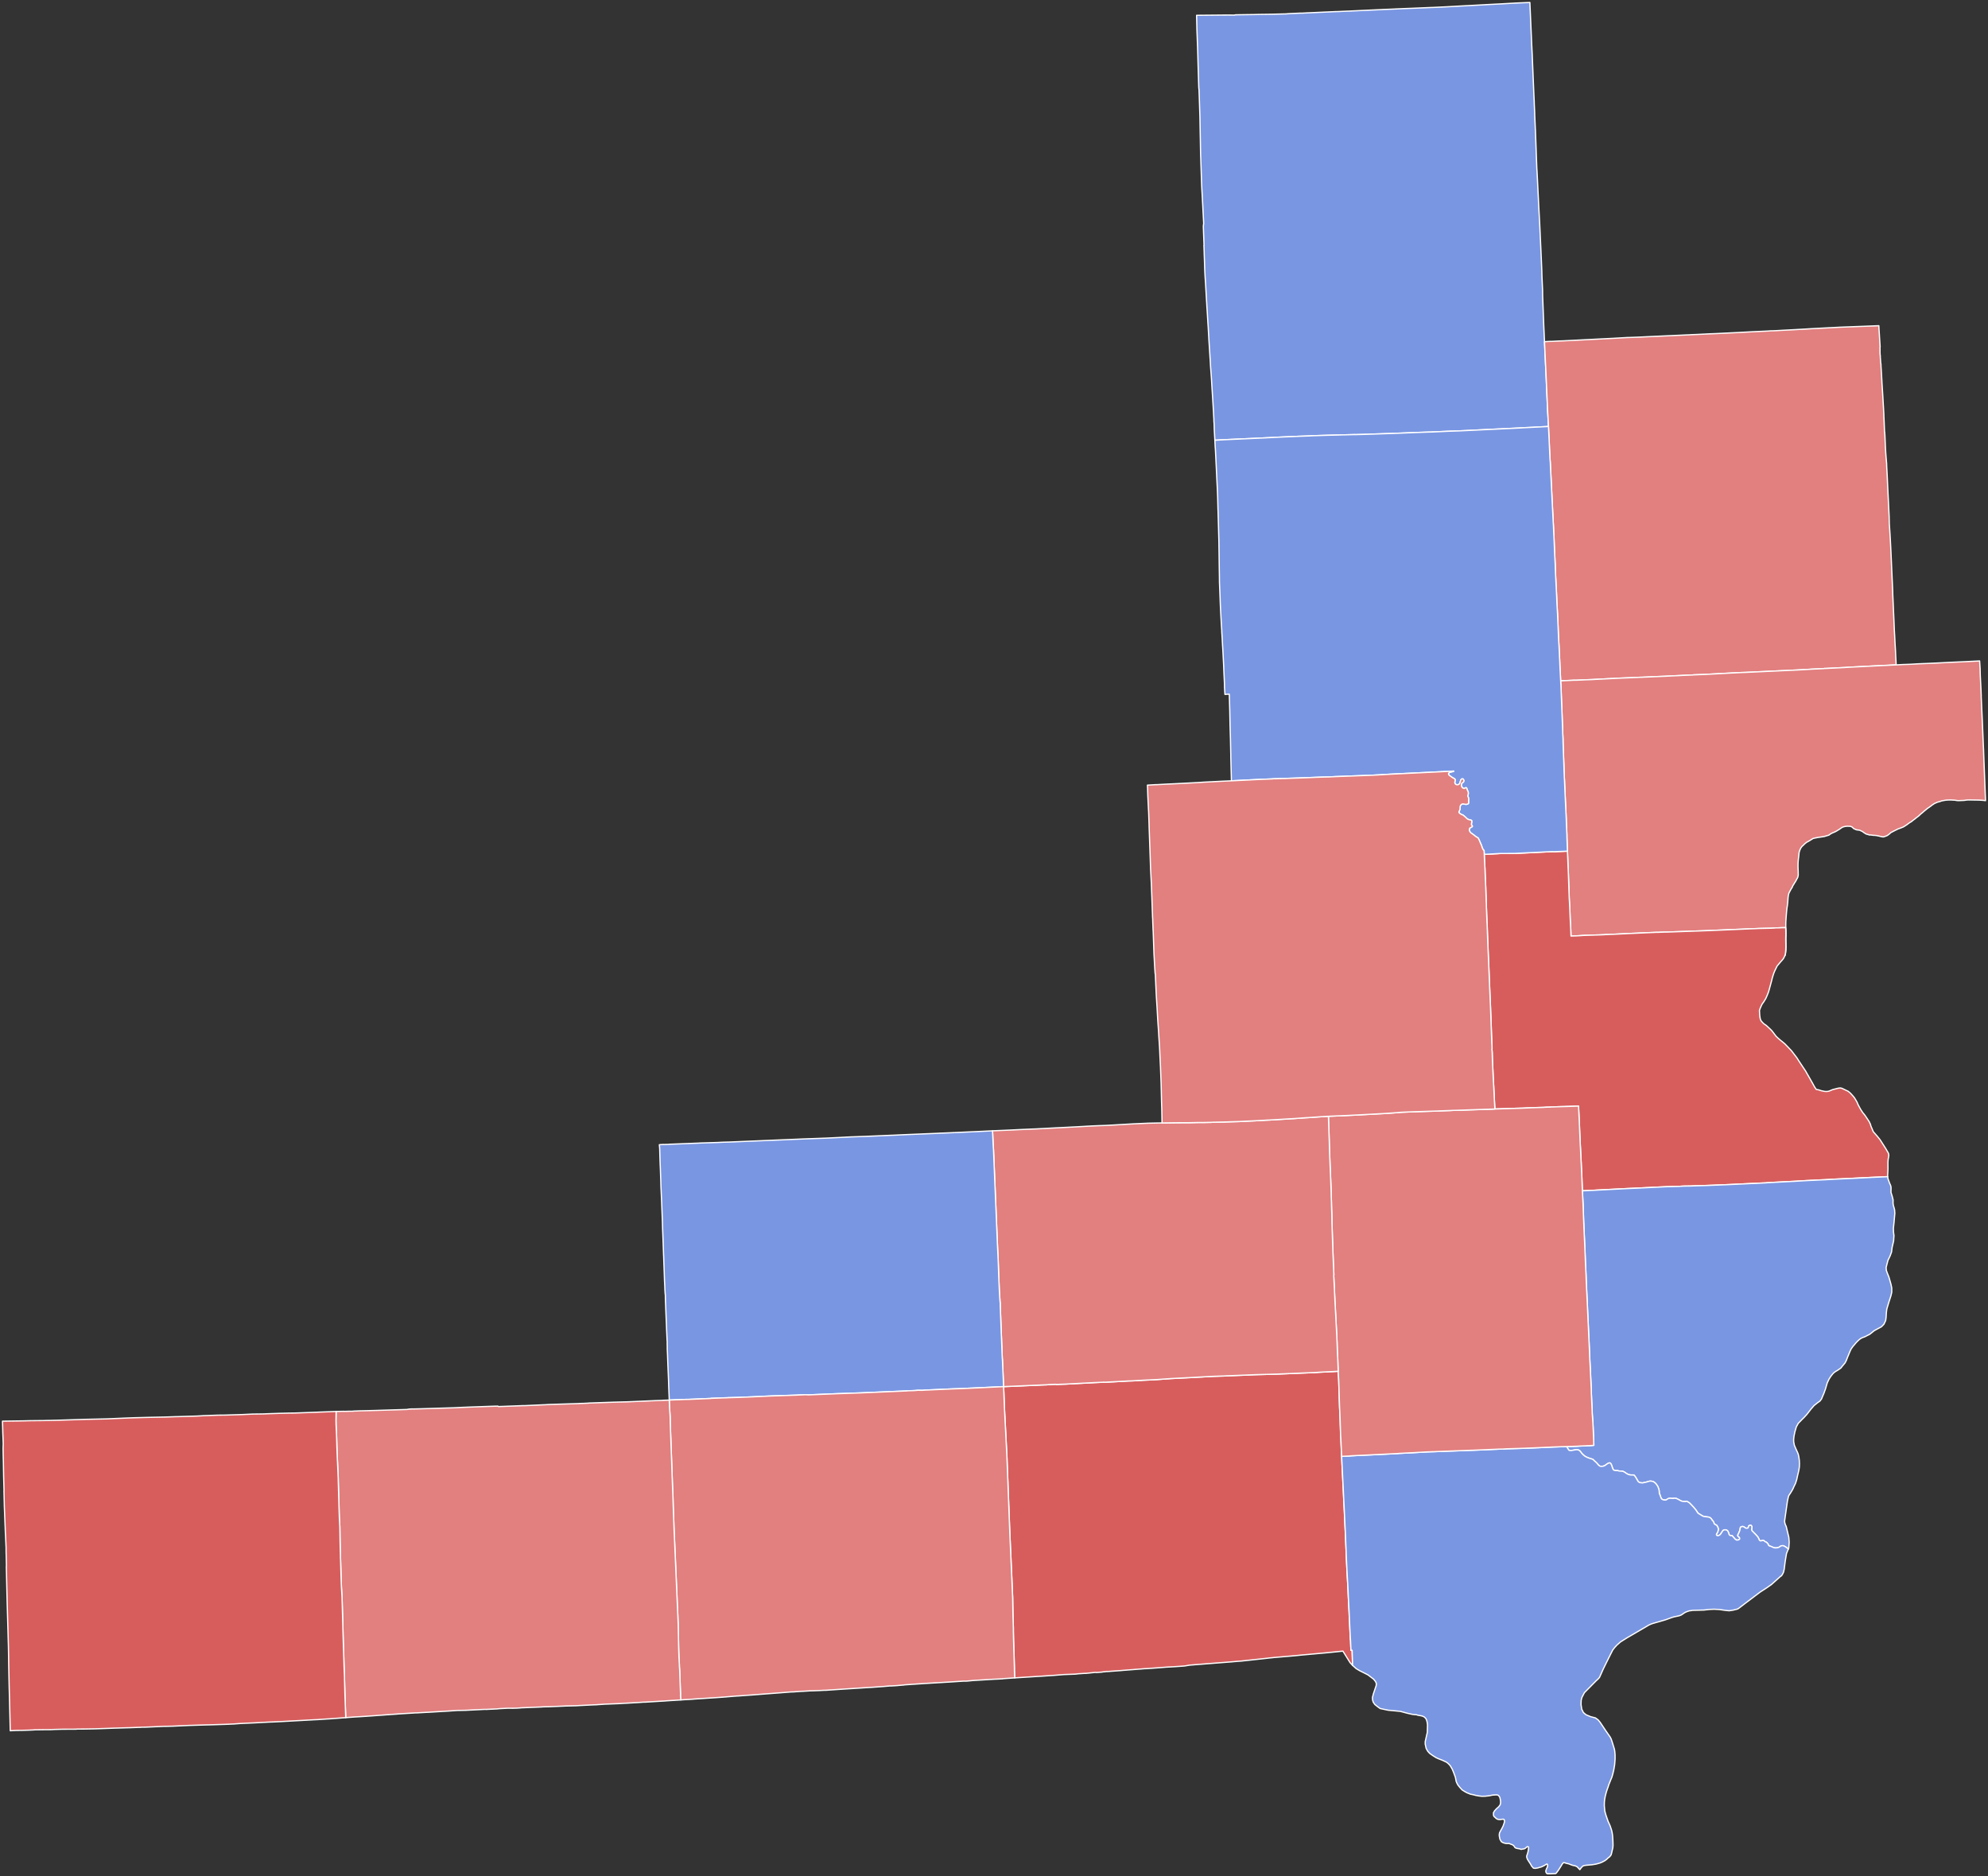
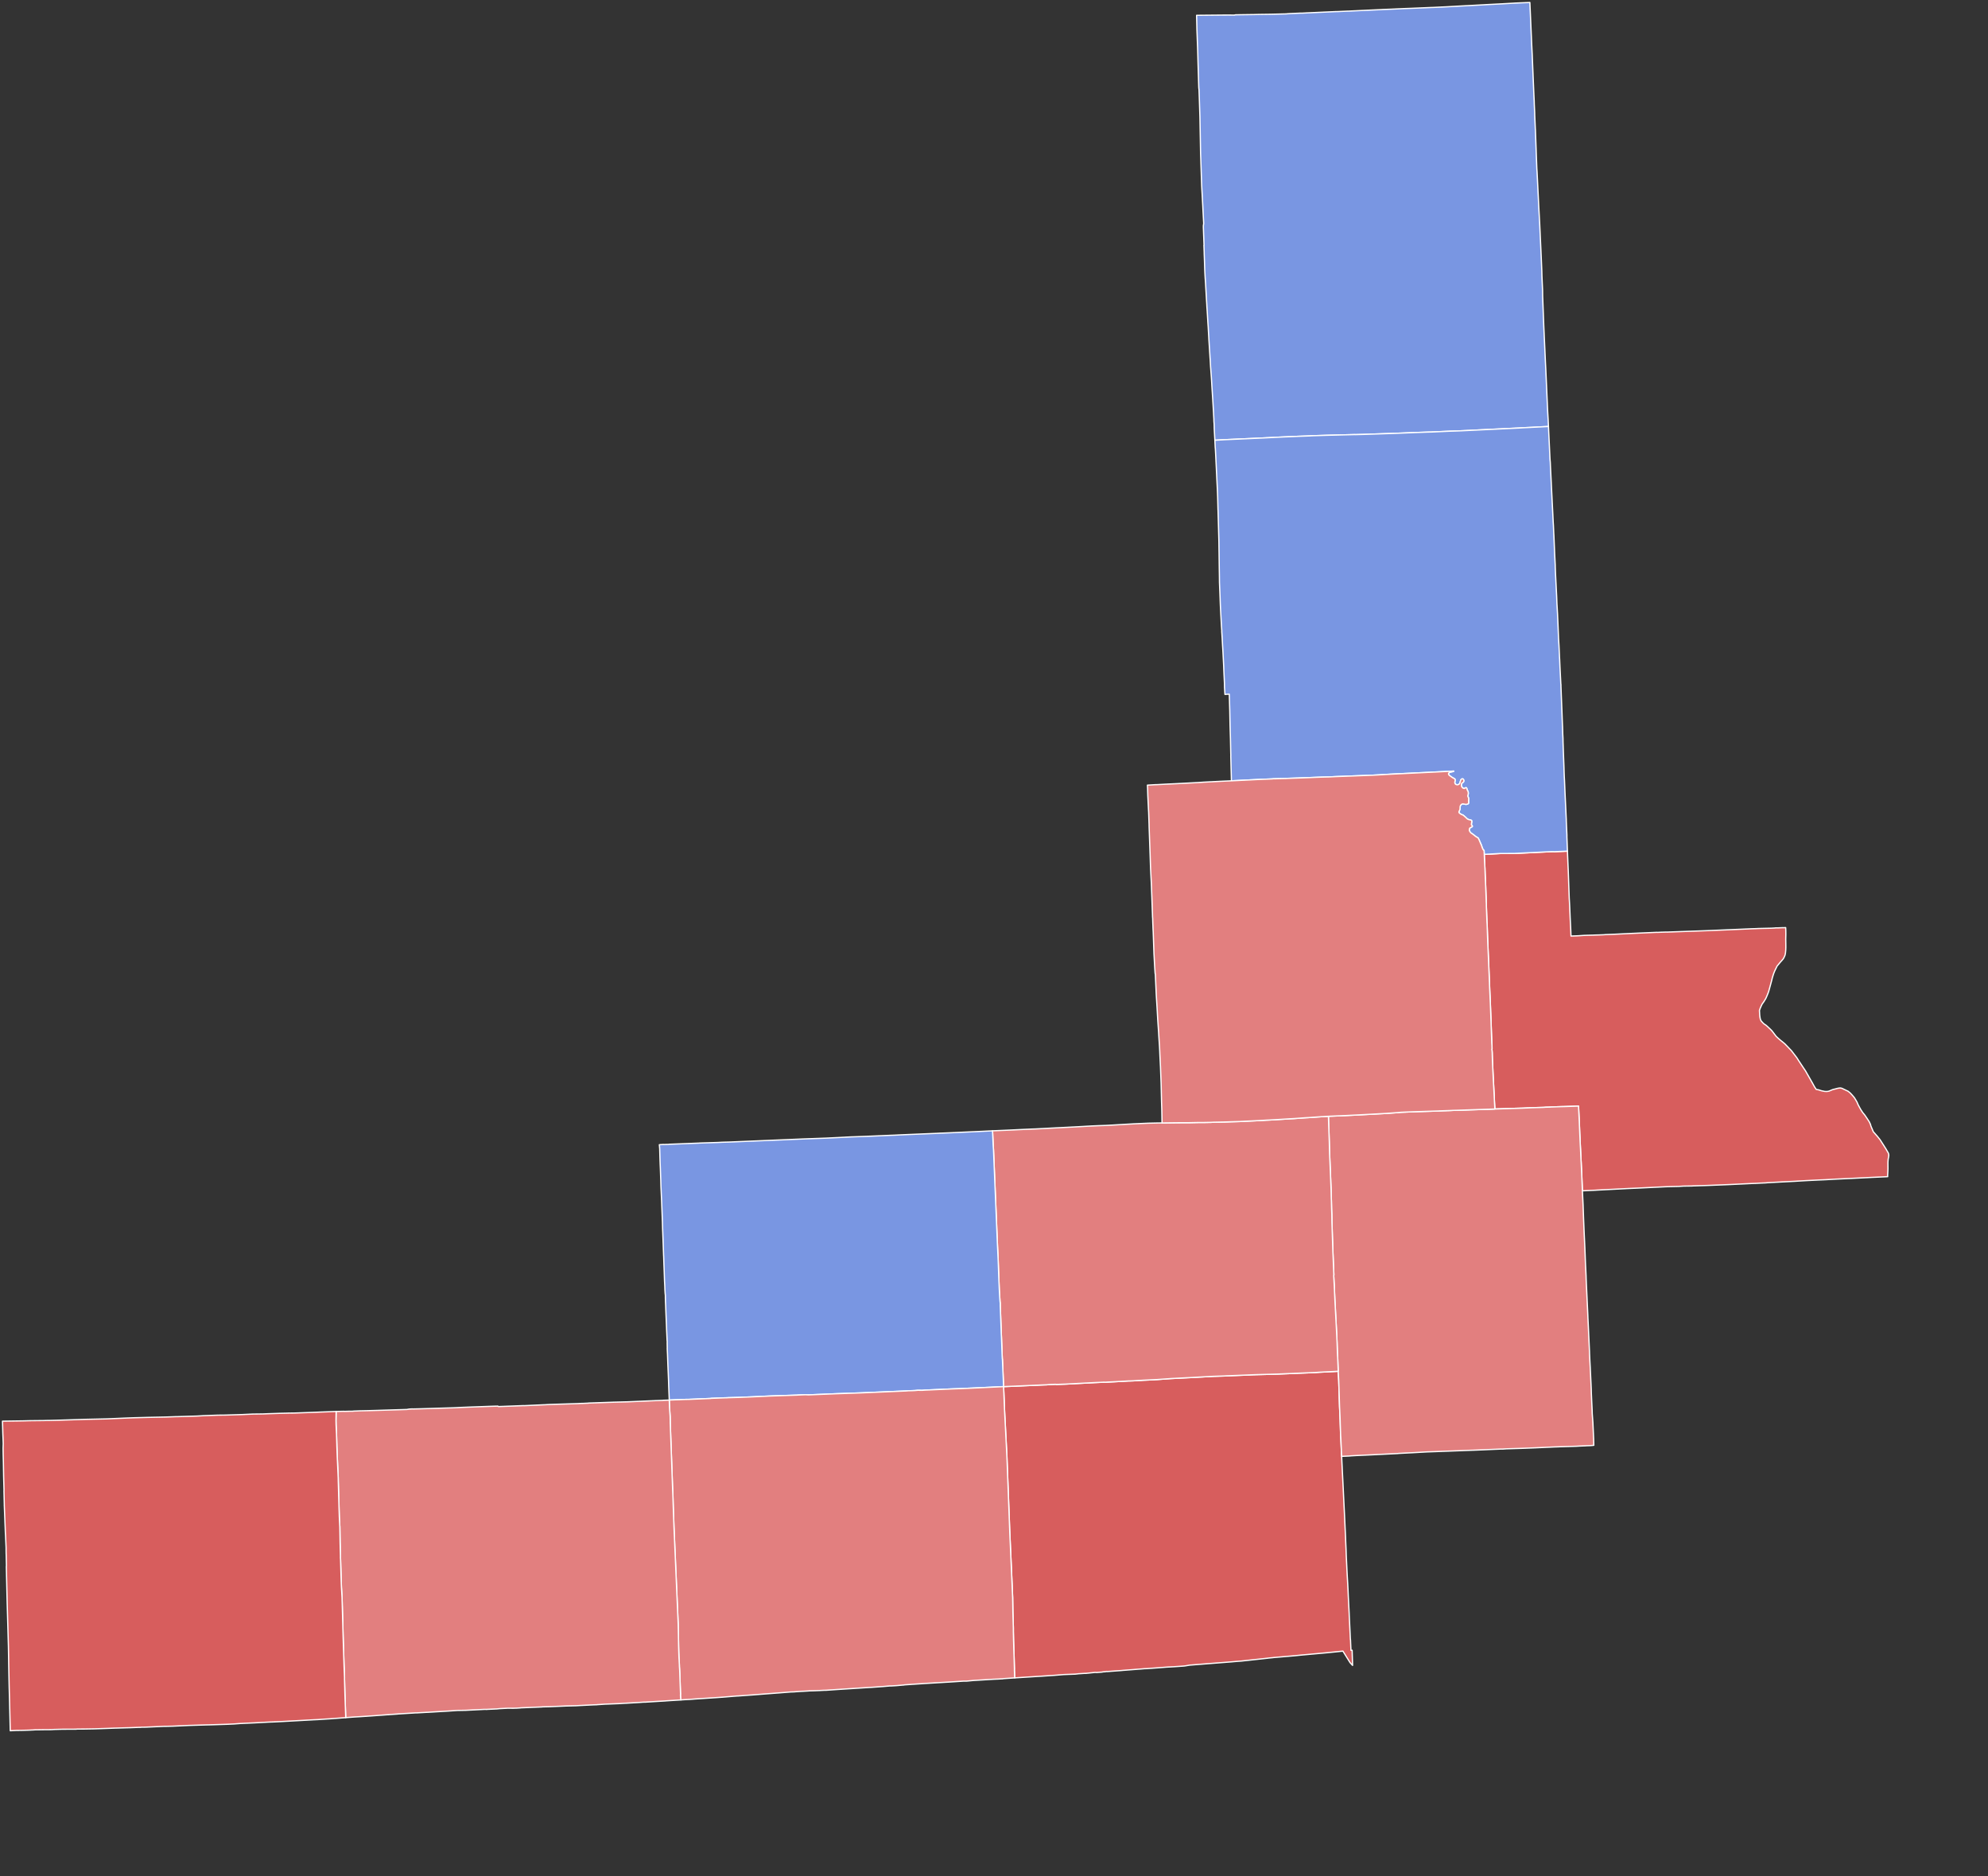
<svg xmlns="http://www.w3.org/2000/svg" xmlns:ns1="http://sodipodi.sourceforge.net/DTD/sodipodi-0.dtd" xmlns:ns2="http://www.inkscape.org/namespaces/inkscape" version="1.2" width="800" height="755" viewBox="0 0 800 755" stroke-linecap="round" stroke-linejoin="round" id="svg33" ns1:docname="2006 Iowa 2nd District.svg" ns2:version="1.2.2 (732a01da63, 2022-12-09)">
  <rect x="0" y="0" width="800" height="755" fill="#333333" stroke="none" />
  <defs id="defs37" />
  <ns1:namedview id="namedview35" pagecolor="#ffffff" bordercolor="#000000" borderopacity="0.25" ns2:showpageshadow="2" ns2:pageopacity="0.0" ns2:pagecheckerboard="0" ns2:deskcolor="#d1d1d1" showgrid="false" ns2:zoom="1.0649007" ns2:cx="562.96331" ns2:cy="228.65983" ns2:window-width="958" ns2:window-height="981" ns2:window-x="-8" ns2:window-y="0" ns2:window-maximized="0" ns2:current-layer="2006 Iowa 2nd District" />
  <g id="2006 Iowa 2nd District" style="stroke:#ffffff;stroke-opacity:1;stroke-width:0.5;stroke-dasharray:none">
    <path d="M 621.53 137.5 621.82 143.83 621.91 145.81 622.07 148.9 622.09 149.44 622.75 164.26 622.82 165.75 623.02 169.32 623.13 171.62 620.51 171.75 615.3 172.02 613.33 172.11 611.64 172.21 611.38 172.23 595.04 173.01 588.48 173.33 586.37 173.42 583.37 173.51 575.68 173.86 575.63 173.85 574.44 173.88 568.85 174.08 561.66 174.37 550.71 174.73 548.41 174.81 545.38 174.89 545.25 174.87 533.87 175.16 528.12 175.34 526.8 175.42 522.57 175.57 521.1 175.64 516.94 175.81 514.13 175.94 508.56 176.22 493.15 176.92 488.88 177.15 488.64 172.83 488.61 171.97 488.62 171.76 488.6 171.45 488.58 170.56 488.55 170.28 488.54 170.16 488.53 169.96 488.5 169.7 488.48 169.14 488.48 168.73 488.32 165.75 488.06 161.32 487.8 157.24 487.69 155.54 487.55 153.08 487.45 151.57 487.15 147.55 486.98 144.45 486.94 144.1 486.87 142.9 486.51 137.22 486.19 131.52 486.08 130.01 485.83 125.81 485.77 124.85 485.65 123.14 485.65 122.92 485.48 120.12 485.15 114.39 484.96 111.57 484.81 108.7 484.71 105.36 484.59 102.2 484.58 101.56 484.47 98.67 484.52 98.67 484.25 91.52 484.25 90.89 484.28 90.57 484.36 90.13 484.37 89.72 484.1 84.69 484 82.6 483.89 80.62 483.74 77.81 483.67 76.67 483.55 74.22 483.14 61.89 482.86 46.94 482.64 40.16 482.49 35.9 482.46 35.86 482.4 35.21 482.1 25.31 481.97 20.37 481.66 11.91 481.53 6.16 492.34 6.06 494.43 6.05 496.74 6.08 496.91 6.02 497.14 5.96 498.05 5.94 504.73 5.85 506.57 5.8 511.55 5.73 517.73 5.58 517.8 5.56 517.88 5.55 519.21 5.46 523.43 5.28 524.11 5.28 526.27 5.17 529.04 5.05 537.43 4.67 538.42 4.65 542.51 4.47 542.75 4.48 543.3 4.44 548.66 4.19 554.09 3.94 555.57 3.88 556.46 3.82 559.74 3.7 565.37 3.44 568.21 3.34 571.02 3.22 576.39 2.99 576.58 3 576.9 2.98 582.22 2.73 587.56 2.43 595.95 1.99 598.75 1.83 604.44 1.54 609.9 1.23 612.2 1.13 615.64 1 615.89 6.62 616.14 12.32 616.39 18.04 616.6 22.24 616.77 26.53 616.89 29.38 617.13 35.08 617.25 37.87 617.39 40.73 617.42 41.93 617.58 45.32 617.6 46.4 617.85 52.09 617.87 52.13 618.3 64.03 618.33 64.82 618.45 67.97 618.54 69.18 619.24 83.46 619.57 89.47 620.21 103.38 620.45 109 620.5 111.07 620.76 116.85 620.78 118.98 621.24 131.07 621.53 137.5 Z" id="path2" style="stroke:#ffffff;stroke-opacity:1;stroke-width:0.5;stroke-dasharray:none;fill:#7996e2;fill-opacity:1" />
-     <path d="M 763.03 267.54 760.25 267.68 758.9 267.75 758.45 267.76 743.58 268.51 742.45 268.6 735.03 268.97 734.02 269 734.03 269.04 728.65 269.29 728.06 269.34 723.33 269.6 718.13 269.84 716.91 269.89 702.64 270.56 700.64 270.63 697.85 270.77 697.11 270.8 686.61 271.36 681.54 271.56 681.11 271.59 681.06 271.63 680.87 271.61 677.34 271.76 675.62 271.85 675.59 271.89 675.55 271.86 673.13 271.96 670.21 272.11 670.14 272.15 670.1 272.12 667.56 272.22 661.68 272.48 660.48 272.54 660.45 272.52 655.61 272.73 651.84 272.88 642.27 273.36 641.32 273.42 639.25 273.51 638.43 273.53 634.28 273.72 633.63 273.71 628.04 273.97 627.75 268.3 627.63 265.43 627.55 264.04 627.54 263.54 627.36 259.77 627.19 256.94 626.96 251.28 626.79 247.44 626.78 247.1 626.69 245.59 626.69 245.52 626.53 242.77 626.42 239.91 625.99 231.38 625.84 227.7 625.86 227.62 625.62 222.82 625.31 215.37 625.3 215.3 625.26 214.64 625.12 211.43 625.03 210.07 624.88 206.91 624.59 201.24 624.09 190.97 623.95 188.2 623.91 187.39 623.86 186.11 623.83 185.69 623.79 185.35 623.73 184.45 623.13 171.62 623.02 169.32 622.82 165.75 622.75 164.26 622.09 149.44 622.07 148.9 621.91 145.81 621.82 143.83 621.53 137.5 622.48 137.43 624.19 137.35 624.22 137.38 627.14 137.22 629.65 137.13 629.84 137.1 630.59 137.08 640.78 136.56 649.52 136.12 654.84 135.81 655.14 135.81 656.66 135.76 659.38 135.66 666.22 135.33 666.34 135.33 680.31 134.7 680.38 134.68 683.16 134.57 688.51 134.3 688.59 134.32 688.82 134.3 690.84 134.22 694.44 134.04 699.95 133.78 700.03 133.77 705.69 133.47 711.23 133.22 712.62 133.12 712.65 133.11 713.39 133.11 714.68 133.06 716.92 132.93 722.56 132.63 726.83 132.39 728.77 132.27 740.51 131.66 756.08 131.06 756.11 131.89 756.6 139.64 756.55 139.7 756.54 140.05 756.57 140.78 756.54 140.94 756.55 141.84 756.6 142.93 756.66 143.04 756.67 143.31 756.64 143.38 756.84 146.21 756.89 146.27 756.93 146.59 756.94 147.25 757.17 151 757.32 153.75 757.31 153.82 757.64 158.84 758.09 166.66 758.12 168 758.14 168.07 758.37 173.77 758.42 173.79 758.52 175.19 758.74 180.36 758.84 181.97 758.83 182.01 758.86 182.28 758.95 183.58 759.21 186.58 759.24 187.77 759.42 190.92 759.64 195.9 759.81 199.36 760.22 207.72 760.29 210.72 760.54 214.56 760.65 216.36 760.79 218.92 760.95 222.11 761.2 227.77 761.46 233.51 761.66 238 761.68 239.12 762.19 250.58 762.31 253.56 762.47 256.25 762.61 259.15 762.78 261.96 762.88 264.4 762.91 264.7 762.91 265.08 762.95 265.57 762.97 265.96 763 266.69 763.01 266.91 763.03 267.54 Z" id="path4" style="stroke:#ffffff;stroke-opacity:1;stroke-width:0.5;stroke-dasharray:none;fill:#e27f7f;fill-opacity:1" />
-     <path d="M 763.03 267.54 765.86 267.39 768.6 267.3 770.2 267.21 771.82 267.11 774.77 266.99 775.42 266.97 780.01 266.76 784.28 266.54 791.05 266.24 791.25 266.22 796.63 265.96 796.76 268.01 796.8 268.73 796.82 268.79 796.89 271.64 797.03 274.52 797.18 277.4 797.28 280.07 797.26 280.19 797.77 291.39 798.13 300.11 798.14 300.32 798.17 300.87 798.21 301.56 798.28 303.72 798.74 315.59 799 322.16 799 322.17 798.44 322.1 797.76 322.03 797 321.99 796.43 321.95 795.31 321.93 793.84 321.91 792.88 321.89 792.88 321.89 792.59 321.9 792.54 321.9 792.11 321.89 792.11 321.89 792.1 321.89 791.76 321.91 791.74 321.91 791.74 321.91 791.71 321.91 791.56 321.91 791.23 321.96 790.6 322.05 790.18 322.09 790.13 322.09 789.05 322.13 788.51 322.16 788.45 322.16 787.87 322.16 787.82 322.16 787.08 322.07 786.71 321.99 786.56 321.97 786.26 321.97 785.92 321.95 785.16 321.9 784.72 321.9 784.17 321.91 783.2 321.96 782.47 322.07 782.05 322.15 781.53 322.24 781.27 322.3 780.71 322.52 780.08 322.68 779.52 322.84 779.14 323.04 778.72 323.19 778.4 323.35 778.14 323.55 777.85 323.72 777.53 323.93 776.95 324.4 776.57 324.65 776.25 324.91 775.89 325.12 775.67 325.28 775.37 325.53 775.13 325.7 774.97 325.89 774.75 326.02 774.54 326.21 774.15 326.52 773.94 326.73 773.77 326.86 773.48 327.12 773.21 327.32 772.98 327.52 772.74 327.74 772.44 328.01 772.2 328.27 771.86 328.52 771.75 328.62 771.34 328.91 770.5 329.59 770.01 329.94 769.45 330.39 769.13 330.65 768.74 330.86 768.23 331.2 767.77 331.53 767.5 331.76 766.66 332.3 766.41 332.47 765.97 332.71 765.79 332.83 765.4 332.96 765.04 333.12 764.61 333.28 764.29 333.4 763.88 333.53 763.64 333.65 763.34 333.79 763.08 333.93 762.79 334.06 762.38 334.27 761.86 334.53 761.48 334.74 761.05 334.94 760.92 335.04 760.78 335.15 760.6 335.32 760.37 335.53 760.13 335.73 759.92 335.86 759.66 336.09 759.25 336.31 758.89 336.44 758.26 336.68 758.04 336.74 757.85 336.77 757.82 336.76 757.8 336.77 757.59 336.75 757.38 336.72 757.17 336.62 756.88 336.62 756.58 336.55 756.21 336.44 755.92 336.39 755.39 336.28 755.16 336.21 754.85 336.19 754.33 336.14 753.96 336.13 753.62 336.1 753.32 336.06 753.07 336.01 752.82 335.98 752.81 335.98 752.47 336 752.47 336 752.42 336 752.2 335.97 752.05 335.9 751.79 335.84 751.5 335.74 751.19 335.67 750.95 335.58 750.73 335.48 750.62 335.38 750.49 335.29 750.27 335.18 750.13 335.07 749.8 334.86 749.64 334.71 749.49 334.6 749.31 334.51 748.95 334.37 748.75 334.25 748.52 334.14 748.39 334.1 748.25 334.08 748.07 334.04 747.67 333.98 747.42 333.96 747.18 333.93 746.98 333.87 746.82 333.81 746.69 333.76 746.52 333.66 746.14 333.52 746.03 333.46 745.86 333.32 745.43 332.9 745.25 332.76 744.93 332.61 744.64 332.52 743.83 332.47 743.32 332.46 742.44 332.56 741.87 332.71 741.59 332.8 741.33 332.92 741.11 333.07 740.87 333.22 740.62 333.4 740.18 333.71 739.61 334.05 739.31 334.25 738.68 334.6 738.41 334.73 738.1 334.88 737.56 335.08 736.65 335.55 735.95 336.06 735.03 336.32 734.2 336.58 733.44 336.71 732.05 336.91 730.69 337.15 729.64 337.38 728.84 337.87 728.14 338.31 727.61 338.61 727.01 338.93 726.24 339.55 725.62 340.17 725.1 340.64 724.59 341.38 724.29 342.08 724.13 342.49 723.96 343.2 723.92 343.81 723.82 344.71 723.69 345.71 723.63 346.37 723.58 346.94 723.55 348.01 723.55 348.54 723.56 349.27 723.59 350.04 723.62 350.64 723.62 351.2 723.64 351.84 723.63 352.19 723.52 352.73 723.44 353.05 723.28 353.35 723.01 353.82 722.72 354.39 722.46 354.85 722.13 355.3 721.91 355.73 721.68 356.07 721.39 356.54 721.3 356.87 720.68 357.88 720.29 358.61 719.94 359.27 719.79 359.71 719.66 360.36 719.59 360.8 719.52 361.52 719.49 362.02 719.41 363.13 719.25 364.5 719.12 365.28 718.96 366.69 718.83 368.28 718.72 369.89 718.65 370.89 718.64 371.31 718.63 372.72 718.64 373.06 718.63 373.26 718.63 373.36 718.68 374.07 718.69 374.84 718.7 376.06 718.67 377.42 718.67 378.04 718.69 379.74 718.7 381.17 718.67 382.33 718.55 383.47 718.39 384.27 718.28 384.55 718.23 384.55 718.34 384.27 718.5 383.47 718.61 382.33 718.65 381.17 718.64 379.74 718.61 378.04 718.62 377.42 718.65 376.06 718.64 374.84 718.62 374.07 718.58 373.36 718.58 373.26 717.57 373.3 717.26 373.29 715.67 373.36 714.54 373.37 714.04 373.43 712.7 373.5 707.82 373.61 706.27 373.68 704.89 373.72 703.15 373.8 699.27 373.97 688.09 374.44 684.62 374.57 675.18 374.9 671.31 375.04 671.02 375.06 670.44 375.05 668.42 375.11 666.96 375.18 666.82 375.15 660.11 375.44 652.7 375.78 650.08 375.91 646.09 376.07 645.17 376.14 643.48 376.2 641.7 376.25 641.01 376.29 640.65 376.29 638.85 376.34 637.39 376.39 635.17 376.54 634.23 376.58 632.19 376.65 632.09 373.94 631.87 369.62 631.69 365.24 631.6 363.4 631.48 361.4 631.11 350.85 630.99 348.15 630.76 342.49 630.55 336.81 630.55 335.99 630.33 331.14 630.29 330.09 630.3 329.87 630.07 324.97 629.82 319.75 629.58 314.06 629.49 312.47 629.41 310.42 629.36 308.61 629.35 308.47 629.35 308.35 629.14 302.84 628.99 298.51 628.97 297.07 628.88 295.38 628.8 292.51 628.74 291.41 628.53 285.74 628.3 280.05 628.14 275.74 628.17 275.71 628.09 275.05 628.04 273.97 633.63 273.71 634.28 273.72 638.43 273.53 639.25 273.51 641.32 273.42 642.27 273.36 651.84 272.88 655.61 272.73 660.45 272.52 660.48 272.54 661.68 272.48 667.56 272.22 670.1 272.12 670.14 272.15 670.21 272.11 673.13 271.96 675.55 271.86 675.59 271.89 675.62 271.85 677.34 271.76 680.87 271.61 681.06 271.63 681.11 271.59 681.54 271.56 686.61 271.36 697.11 270.8 697.85 270.77 700.64 270.63 702.64 270.56 716.91 269.89 718.13 269.84 723.33 269.6 728.06 269.34 728.65 269.29 734.03 269.04 734.02 269 735.03 268.97 742.45 268.6 743.58 268.51 758.45 267.76 758.9 267.75 760.25 267.68 763.03 267.54 Z" id="path6" style="stroke:#ffffff;stroke-opacity:1;stroke-width:0.5;stroke-dasharray:none;fill:#e27f7f;fill-opacity:1" />
    <path d="M 538.52 551.79 538.72 555.57 538.92 561.7 539.05 565.96 539.25 570.21 539.49 577.44 539.58 578.88 539.9 586.02 540.03 588.87 540.16 591.51 540.53 598.89 540.73 603.16 541.02 608.89 541.11 610.83 541.28 614.57 541.46 618.2 541.53 620.24 541.66 623.12 541.76 626.01 542.03 631.69 542.18 634.55 542.35 637.43 542.49 640.28 542.58 642.39 542.93 649.23 542.95 649.92 543.42 659.78 543.46 659.78 543.57 662.39 543.65 664.08 544.12 664.05 544.3 670.14 543.28 669.01 541.51 666.16 540.41 664.39 537.81 664.66 537.04 664.74 536.4 664.8 534.25 665.02 523.78 665.97 521.01 666.25 512.38 666.99 512.33 667.01 510.45 667.19 510.14 667.24 506.93 667.59 499.62 668.38 497.64 668.53 495.81 668.69 495.23 668.74 491.23 669.05 478.74 670.03 478.08 670.14 477.73 670.2 477 670.32 476.39 670.4 475.25 670.48 472.29 670.68 469.41 670.84 466.25 671.09 462.49 671.36 461.44 671.44 461.4 671.43 461.01 671.46 460.81 671.46 460.68 671.45 459.16 671.58 458.59 671.62 452.28 672.11 452 672.13 451.17 672.21 446.99 672.51 445.58 672.62 445.43 672.61 445.4 672.57 444.87 672.66 444.78 672.68 444.68 672.69 443.83 672.75 443.49 672.83 441.83 672.96 441.38 673 441.16 672.99 440.68 672.96 436.92 673.35 436.75 673.34 436.68 673.34 436.67 673.33 433.83 673.51 433.75 673.54 432.88 673.63 432.8 673.65 429.83 673.76 428.03 673.83 424.36 674.13 419.1 674.48 417.11 674.6 412.55 674.89 408.34 675.16 408.21 671.99 408.22 671.48 408.06 665.78 408.04 665.56 407.87 660.04 407.79 656.58 407.79 655.11 407.6 648.59 407.51 642.9 407.38 640.03 407.27 637.36 407.27 637.32 407.11 633.67 406.35 616.58 405.19 585.88 404.25 567.63 404.22 566.92 403.97 560.56 403.96 560.36 403.86 557.96 407.49 557.81 419.59 557.28 421.29 557.22 422.1 557.12 424.77 557.02 425.12 557.08 429 556.94 440.28 556.35 444.42 556.16 444.61 556.2 445.95 556.12 447.17 556.06 448.78 555.98 454.36 555.67 454.47 555.68 456.13 555.62 458.12 555.48 459.29 555.44 460 555.39 462.85 555.26 465.59 555.12 471.21 554.72 475.45 554.5 478.46 554.35 488.24 553.82 492.65 553.68 493.73 553.61 494.77 553.58 501.02 553.33 504.57 553.18 505.69 553.14 513.93 552.92 520.37 552.65 520.68 552.64 520.75 552.63 522 552.58 529.2 552.29 531.09 552.16 538.52 551.79 Z" id="path8" style="stroke:#ffffff;stroke-opacity:1;stroke-width:0.5;stroke-dasharray:none;fill:#d75d5d;fill-opacity:1" />
    <path d="M 630.76 342.49 630.99 348.15 631.11 350.85 631.48 361.4 631.6 363.4 631.69 365.24 631.87 369.62 632.09 373.94 632.19 376.65 634.23 376.58 635.17 376.54 637.39 376.39 638.85 376.34 640.65 376.29 641.01 376.29 641.7 376.25 643.48 376.2 645.17 376.14 646.09 376.07 650.08 375.91 652.7 375.78 660.11 375.44 666.82 375.15 666.96 375.18 668.42 375.11 670.44 375.05 671.02 375.06 671.31 375.04 675.18 374.9 684.62 374.57 688.09 374.44 699.27 373.97 703.15 373.8 704.89 373.72 706.27 373.68 707.82 373.61 712.7 373.5 714.04 373.43 714.54 373.37 715.67 373.36 717.26 373.29 717.57 373.3 718.58 373.26 718.58 373.36 718.62 374.07 718.64 374.84 718.65 376.06 718.62 377.42 718.61 378.04 718.64 379.74 718.65 381.17 718.61 382.33 718.5 383.47 718.34 384.27 718.23 384.55 718.04 385.02 717.64 385.78 717.04 386.5 716.53 387.06 715.2 388.64 715.07 388.84 714.84 389.34 714.45 390.11 714.06 390.96 713.72 391.83 713.35 393 713.19 393.55 712.9 394.72 712.02 397.96 711.74 398.95 711.47 399.7 710.95 400.96 710.61 401.73 709.84 403.01 709.29 403.78 709.03 404.17 708.38 405.6 708.03 406.6 708.12 408.28 708.14 408.55 708.24 409.31 708.36 409.97 708.56 410.52 708.79 410.89 709.28 411.43 709.64 411.8 709.89 412.02 710.66 412.53 710.78 412.64 711.06 412.88 711.21 413.01 711.65 413.43 712.3 414.03 712.89 414.61 713.34 415.16 713.91 415.91 714.43 416.59 714.74 417 715.61 417.82 716.56 418.64 717.64 419.51 718.27 420.04 720.88 422.76 723.09 425.64 723.78 426.74 725.6 429.49 726.53 430.86 728.21 433.8 729.32 435.75 730.12 437.21 730.77 438.21 730.86 438.33 730.97 438.37 731.74 438.52 732.23 438.66 732.98 438.9 733.63 439.03 734.27 439.17 735.09 439.2 735.61 439.14 736 439.05 736.49 438.86 737.11 438.59 737.44 438.47 737.79 438.35 738.16 438.27 738.58 438.17 739.3 437.97 740.16 437.81 740.75 437.8 741.07 437.89 741.36 437.98 741.98 438.3 742.5 438.53 742.97 438.77 743.64 439.06 744.54 439.78 745.4 440.71 746.18 441.62 746.76 442.55 747.34 443.57 747.7 444.45 748.26 445.51 748.88 446.6 749.6 447.7 750.42 448.69 751.4 450.14 752.19 451.35 752.34 451.65 752.68 452.39 752.8 452.78 752.86 453.06 753.85 455.4 755.43 457.19 756.55 458.58 758.11 461.01 758.93 462.31 759.94 464.07 760.09 464.81 759.99 465.59 759.91 466.03 759.82 466.48 759.73 467.71 759.73 468.43 759.75 470.19 759.71 471.26 759.62 472.78 759.62 473.12 759.63 473.45 759.63 473.48 753.06 473.78 752.69 473.8 744.84 474.19 743 474.27 738.56 474.48 734.45 474.71 731.86 474.82 728.85 474.97 726.87 475.07 723.53 475.26 722.31 475.34 716.67 475.62 711.59 475.89 710.88 475.94 710.76 475.97 708.4 476.07 706.74 476.17 704.86 476.23 702.4 476.35 701.3 476.4 695.67 476.67 693.19 476.77 686.96 477.02 681.43 477.19 680.78 477.23 677.46 477.28 675.97 477.37 675.55 477.4 671.94 477.48 670.41 477.53 664.77 477.8 659.08 478.08 654.97 478.26 642.44 478.9 642.1 478.93 636.78 479.17 636.55 473.48 636.29 467.78 636.24 466.95 636.01 462.11 635.86 459.26 635.81 457.88 635.74 456.47 635.5 450.75 635.22 445.07 629.55 445.27 628.21 445.3 623.99 445.45 623.88 445.47 622 445.53 621.12 445.6 616.72 445.73 615.7 445.77 612.67 445.91 608.58 446.03 607.18 446.08 601.57 446.25 601.39 443.23 601.27 440.56 600.96 434.84 600.75 430.52 600.56 426.29 600.48 423.48 600.41 422.56 600.35 422.39 600.34 422.24 600.41 422.04 600.41 421.93 600.39 420.64 600.33 419.94 600.05 412.11 600.05 411.94 599.73 403.55 599.47 397.8 599.25 392.17 599.16 390.12 599.13 389.34 598.65 377.94 598.45 372.07 598.37 370.86 598.13 364.4 598.13 363.72 598.1 363.2 598.08 363.01 598.07 362.27 597.86 356.59 597.67 352.38 597.57 349.57 597.37 345.72 597.32 344.49 597.29 343.78 597.44 343.77 598.32 343.74 603.67 343.44 609.33 343.42 624.07 342.7 625.15 342.69 625.35 342.72 628.84 342.57 630.76 342.49 Z" id="path10" style="stroke:#ffffff;stroke-opacity:1;stroke-width:0.5;stroke-dasharray:none;fill:#d75d5d;fill-opacity:1" />
-     <path d="M 759.63 473.48 759.75 474.3 759.8 474.44 760.43 476.18 760.8 476.97 760.98 477.72 760.99 478.26 760.96 479.34 760.96 479.83 761.46 481.41 761.81 482.81 761.79 484.18 761.9 484.98 762.17 485.89 762.41 486.77 762.51 488.24 762.2 491.74 761.93 494.33 761.98 495.79 762.16 497.2 762.02 499.34 761.56 501.32 761.42 501.91 761.18 503.8 760.62 505.33 759.73 507.19 759.01 509.99 759.1 511.21 759.53 512.4 760.1 513.81 760.11 513.82 760.97 516.82 761.27 518.32 761.27 519.96 760.95 521.37 760.04 524.19 759.36 526.47 759.24 527.01 759.11 528.13 758.99 530.12 758.85 531.17 758.76 531.51 758.12 532.85 757.11 533.89 755.68 534.65 754.2 535.46 752.44 536.88 750.31 537.96 749.55 538.21 748.71 538.65 748.25 538.99 747.82 539.38 747.3 539.89 746.89 540.32 746.2 541.15 745.92 541.47 745.65 541.78 744.94 542.78 744.64 543.38 744.41 543.92 744.18 544.46 743.89 545.17 743.51 546.06 743.01 547.37 742.88 547.65 742.63 548.11 742.47 548.44 742.36 548.55 742.26 548.67 741.16 549.99 741.01 550.24 740.84 550.43 740.65 550.58 740.39 550.77 740.02 551.02 739.83 551.15 739.43 551.43 738.84 551.76 738.2 552.19 737.56 552.8 736.76 553.81 736.04 554.92 735.33 556.41 734.61 558.86 734.25 559.85 733.96 560.66 733.57 561.57 733.01 562.92 732.37 563.77 731.39 564.47 730 565.58 728.81 566.95 727.14 569.1 726.09 570.26 725.06 571.28 723.65 572.73 722.87 574.16 722.29 576.14 721.93 577.93 721.79 579.18 721.82 580.3 721.95 580.86 722.06 581.51 722.57 582.71 722.96 583.58 723.36 584.44 723.65 585.18 723.88 586.21 724.07 587.59 724.14 589.02 724.08 590.34 723.91 591.47 723.66 592.59 723.36 593.82 723.04 595.33 722.54 596.88 721.91 598.18 721.38 599.36 720.4 600.97 720.07 601.43 719.83 601.85 719.74 602.08 719.69 602.21 719.49 603.11 719.29 604 718.15 612.05 718.19 612.53 718.38 613.32 718.8 614.23 719.85 618.59 720 620.56 719.83 623.02 719.69 623.3 719.36 623.06 719.16 622.9 718.94 622.72 718.82 622.65 718.35 622.32 717.57 621.96 717.23 621.96 716.91 622 716.59 622.13 716.19 622.39 715.92 622.57 715.7 622.66 715.39 622.77 715 622.83 714.35 622.85 714.02 622.81 713.56 622.66 712.76 622.3 712.47 622.18 712.19 622.13 711.88 621.98 711.71 621.84 711.65 621.62 711.64 621.61 711.51 621.3 711.32 621.11 711.06 620.78 710.86 620.62 710.65 620.47 710.4 620.4 710.04 620.15 709.76 619.9 709.57 619.86 709.51 619.83 709.13 619.9 708.62 620.03 708.3 620 707.99 619.71 707.69 618.99 707.37 618.43 707.02 618.02 706.51 617.46 706.09 617.03 705.22 616.15 705.01 615.91 704.89 615.61 704.87 615.45 704.88 615.33 704.94 614.96 704.99 614.52 704.93 614.15 704.73 613.85 704.59 613.79 704.48 613.71 704.21 613.72 703.9 613.89 703.67 614.09 703.65 614.14 703.62 614.2 703.59 614.49 703.47 614.72 703.33 614.87 703.02 614.95 702.84 614.95 702.59 614.91 702.39 614.83 702.06 614.6 701.85 614.42 701.46 614.27 701.16 614.25 700.8 614.31 700.54 614.44 700.42 614.56 700.29 614.85 700.29 614.95 700.25 615.21 700.15 615.71 700.06 616 699.51 617.32 699.38 617.53 699.27 617.75 699.31 617.92 699.43 618.2 699.93 618.6 700.1 618.96 700.04 619.32 699.73 619.55 699.65 619.62 698.91 619.73 698.32 619.41 698.22 619.29 697.26 618.2 697.01 617.91 696.89 617.89 696.64 617.93 696.3 617.89 696.01 617.7 695.81 617.48 695.72 617.13 695.65 616.82 695.51 616.57 695.4 616.3 695.24 616.01 694.94 615.76 694.51 615.59 693.98 615.58 693.61 615.71 693.34 615.86 692.3 617.43 691.79 617.8 691.29 617.97 690.89 617.83 690.7 617.62 690.78 617.19 691.16 616.62 691.39 615.97 691.51 615.22 691.46 615 691.33 614.65 691.09 614.18 690.84 613.77 690.57 613.62 690.24 613.46 689.98 613.27 689.82 613.1 689.55 612.35 689.26 611.94 689.01 611.73 688.73 611.22 688.31 610.78 688.01 610.63 687.57 610.46 685.93 610.25 685.35 610.12 684.3 609.5 683.42 608.96 683.17 608.71 682.81 608.14 682.65 607.86 682.29 607.42 681.82 606.81 680.98 605.91 679.99 604.87 679.48 604.49 679.07 604.27 678.99 604.2 678.83 604.14 678.55 604.09 678.28 604.21 677.18 604.14 676.58 603.99 675.24 603.28 674.66 602.99 674.17 602.89 673.83 602.86 673.29 602.95 672.86 602.93 672.34 602.89 671.94 602.88 671.55 602.95 671.22 603.07 670.87 603.27 670.58 603.5 670.32 603.6 669.67 603.57 669.31 603.49 668.94 603.35 668.57 603.05 668.37 602.59 668.16 602.03 668.05 601.61 667.91 601.35 667.78 601.1 667.72 600.77 667.68 599.89 667.52 599.2 667.24 598.37 666.92 597.8 666.52 597.21 665.97 596.63 665.53 596.31 665.18 596.12 664.58 596.01 663.95 595.98 663.37 596.11 662.42 596.4 661.39 596.61 661.01 596.71 660.54 596.66 660.22 596.63 659.84 596.55 659.45 596.35 659.23 596.14 658.97 595.73 658.63 595.11 658.22 594.41 657.83 593.88 657.59 593.61 657.35 593.52 657.12 593.51 656.74 593.52 656.08 593.49 655.51 593.38 655.04 593.19 654.45 592.88 654.03 592.54 653.56 592.27 653.15 592.07 652.84 591.99 652.56 591.98 651.98 591.94 651.43 591.89 651.01 591.76 650.4 591.75 649.88 591.69 649.52 591.59 649.27 591.45 648.94 590.83 648.73 590.14 648.46 589.4 648.15 588.86 647.99 588.7 647.73 588.65 647.42 588.69 647.11 588.84 646.6 589.15 645.82 589.73 645.18 589.96 644.66 590.05 644.2 590.05 643.83 589.96 643.47 589.71 643.06 589.31 642.49 588.61 641.74 587.94 641.53 587.75 641.1 587.33 640.75 587.13 639.39 586.71 638.77 586.46 638.1 586.14 637.58 585.8 636.99 585.28 636.47 584.75 636.14 584.25 635.7 583.75 635.18 583.44 634.53 583.34 634.01 583.38 633.61 583.45 633.1 583.53 632.46 583.66 631.78 583.67 631.42 583.59 631.15 583.25 630.73 582.58 630.48 582.08 634.43 581.96 635.67 581.88 637.84 581.79 638.65 581.74 639.93 581.7 640.49 581.66 641.38 581.57 641.3 578.82 641.03 572.93 641.01 572.46 640.74 568.82 640.7 567.35 640.56 564.55 640.38 560.56 640.34 558.85 639.94 550.36 639.79 547.6 639.64 544.24 639.65 544.2 639.65 544.12 639.28 536.09 639.11 532.42 639.02 530.6 639.01 530.47 638.96 529.06 638.33 515.52 638.29 514.57 638.29 514.51 638.26 513.34 638.01 508.2 637.77 501.95 637.5 496.24 637.26 490.56 637.06 484.85 636.78 479.17 642.1 478.93 642.44 478.9 654.97 478.26 659.08 478.08 664.77 477.8 670.41 477.53 671.94 477.48 675.55 477.4 675.97 477.37 677.46 477.28 680.78 477.23 681.43 477.19 686.96 477.02 693.19 476.77 695.67 476.67 701.3 476.4 702.4 476.35 704.86 476.23 706.74 476.17 708.4 476.07 710.76 475.97 710.88 475.94 711.59 475.89 716.67 475.62 722.31 475.34 723.53 475.26 726.87 475.07 728.85 474.97 731.86 474.82 734.45 474.71 738.56 474.48 743 474.27 744.84 474.19 752.69 473.8 753.06 473.78 759.63 473.48 Z" id="path12" style="stroke:#ffffff;stroke-opacity:1;stroke-width:0.5;stroke-dasharray:none;fill:#7996e2;fill-opacity:1" />
-     <path d="M 630.48 582.08 630.73 582.58 631.15 583.25 631.42 583.59 631.78 583.67 632.46 583.66 633.1 583.53 633.61 583.45 634.01 583.38 634.53 583.34 635.18 583.44 635.7 583.75 636.14 584.25 636.47 584.75 636.99 585.28 637.58 585.8 638.1 586.14 638.77 586.46 639.39 586.71 640.75 587.13 641.1 587.33 641.53 587.75 641.74 587.94 642.49 588.61 643.06 589.31 643.47 589.71 643.83 589.96 644.2 590.05 644.66 590.05 645.18 589.96 645.82 589.73 646.6 589.15 647.11 588.84 647.42 588.69 647.73 588.65 647.99 588.7 648.15 588.86 648.46 589.4 648.73 590.14 648.94 590.83 649.27 591.45 649.52 591.59 649.88 591.69 650.4 591.75 651.01 591.76 651.43 591.89 651.98 591.94 652.56 591.98 652.84 591.99 653.15 592.07 653.56 592.27 654.03 592.54 654.45 592.88 655.04 593.19 655.51 593.38 656.08 593.49 656.74 593.52 657.12 593.51 657.35 593.52 657.59 593.61 657.83 593.88 658.22 594.41 658.63 595.11 658.97 595.73 659.23 596.14 659.45 596.35 659.84 596.55 660.22 596.63 660.54 596.66 661.01 596.71 661.39 596.61 662.42 596.4 663.37 596.11 663.95 595.98 664.58 596.01 665.18 596.12 665.53 596.31 665.97 596.63 666.52 597.21 666.92 597.8 667.24 598.37 667.52 599.2 667.68 599.89 667.72 600.77 667.78 601.1 667.91 601.35 668.05 601.61 668.16 602.03 668.37 602.59 668.57 603.05 668.94 603.35 669.31 603.49 669.67 603.57 670.32 603.6 670.58 603.5 670.87 603.27 671.22 603.07 671.55 602.95 671.94 602.88 672.34 602.89 672.86 602.93 673.29 602.95 673.83 602.86 674.17 602.89 674.66 602.99 675.24 603.28 676.58 603.99 677.18 604.14 678.28 604.21 678.55 604.09 678.83 604.14 678.99 604.2 679.07 604.27 679.48 604.49 679.99 604.87 680.98 605.91 681.82 606.81 682.29 607.42 682.65 607.86 682.81 608.14 683.17 608.71 683.42 608.96 684.3 609.5 685.35 610.12 685.93 610.25 687.57 610.46 688.01 610.63 688.31 610.78 688.73 611.22 689.01 611.73 689.26 611.94 689.55 612.35 689.82 613.1 689.98 613.27 690.24 613.46 690.57 613.62 690.84 613.77 691.09 614.18 691.33 614.65 691.46 615 691.51 615.22 691.39 615.97 691.16 616.62 690.78 617.19 690.7 617.62 690.89 617.83 691.29 617.97 691.79 617.8 692.3 617.43 693.34 615.86 693.61 615.71 693.98 615.58 694.51 615.59 694.94 615.76 695.24 616.01 695.4 616.3 695.51 616.57 695.65 616.82 695.72 617.13 695.81 617.48 696.01 617.7 696.3 617.89 696.64 617.93 696.89 617.89 697.01 617.91 697.26 618.2 698.22 619.29 698.32 619.41 698.91 619.73 699.65 619.62 699.73 619.55 700.04 619.32 700.1 618.96 699.93 618.6 699.43 618.2 699.31 617.92 699.27 617.75 699.38 617.53 699.51 617.32 700.06 616 700.15 615.71 700.25 615.21 700.29 614.95 700.29 614.85 700.42 614.56 700.54 614.44 700.8 614.31 701.16 614.25 701.46 614.27 701.85 614.42 702.06 614.6 702.39 614.83 702.59 614.91 702.84 614.95 703.02 614.95 703.33 614.87 703.47 614.72 703.59 614.49 703.62 614.2 703.65 614.14 703.67 614.09 703.9 613.89 704.21 613.72 704.48 613.71 704.59 613.79 704.73 613.85 704.93 614.15 704.99 614.52 704.94 614.96 704.88 615.33 704.87 615.45 704.89 615.61 705.01 615.91 705.22 616.15 706.09 617.03 706.51 617.46 707.02 618.02 707.37 618.43 707.69 618.99 707.99 619.71 708.3 620 708.62 620.03 709.13 619.9 709.51 619.83 709.57 619.86 709.76 619.9 710.04 620.15 710.4 620.4 710.65 620.47 710.86 620.62 711.06 620.78 711.32 621.11 711.51 621.3 711.64 621.61 711.65 621.62 711.71 621.84 711.88 621.98 712.19 622.13 712.47 622.18 712.76 622.3 713.56 622.66 714.02 622.81 714.35 622.85 715 622.83 715.39 622.77 715.7 622.66 715.92 622.57 716.19 622.39 716.59 622.13 716.91 622 717.23 621.96 717.57 621.96 718.35 622.32 718.82 622.65 718.94 622.72 719.16 622.9 719.36 623.06 719.69 623.3 719.46 623.77 718.92 625.1 718.37 628.42 718 631.4 717.71 632.64 717.29 633.49 716.87 634.11 716.53 634.29 712.9 637.55 710.94 638.93 708.28 640.65 702.39 645.1 699.51 647.3 699.02 647.52 697.4 647.91 695.84 648.15 694.52 648.02 691.86 647.65 689.77 647.54 687.96 647.62 685.67 647.87 681.15 647.99 680.48 648.11 680.23 648.13 679.97 648.16 679.62 648.23 678.95 648.47 678.55 648.62 678.13 648.82 677.65 649.11 676.91 649.63 676.54 649.85 676.22 650 675.81 650.14 675.3 650.27 673.84 650.57 672.96 650.81 671.22 651.43 670.66 651.64 669.93 651.88 668.86 652.18 668.01 652.44 667.36 652.62 666.92 652.75 666.64 652.82 665.07 653.28 664.62 653.43 664.17 653.61 663.77 653.79 663.44 653.96 663.16 654.12 654.68 659.08 652.11 660.69 650.63 662 649.77 662.94 648.99 663.94 647.68 666.52 645.97 669.96 645.14 671.67 644.9 672.2 643.68 674.94 643.28 675.43 642.14 676.5 637.58 681.12 636.57 683.06 636.29 684.17 636.23 685.85 636.51 687.75 637.19 689.11 638.23 689.98 639.17 690.38 640.11 690.77 642.02 691.26 643.1 692.04 643.94 693.06 646.07 696.25 648 699.03 648.39 699.82 648.86 701.24 649.66 703.85 649.8 704.62 649.93 706.13 649.94 707.73 649.76 710.08 649.41 712.17 649.01 713.85 648.85 714.41 648.63 715.15 648.09 716.43 647.66 717.51 647.41 718.11 647.17 718.91 646.77 720.01 646.4 721.14 645.96 722.84 645.7 724.28 645.62 725.24 645.6 726.61 645.79 728.66 645.97 729.41 646.25 730.37 646.71 731.71 647.13 732.91 647.49 733.68 647.94 734.7 648.44 736.16 648.5 736.4 648.59 736.7 648.69 737.16 648.77 737.56 648.93 738.65 649 739.73 649.07 741.04 649.1 742.06 649.1 742.68 649.03 743.5 648.49 745.86 648.41 746.04 648.34 746.37 648.16 746.64 648.05 746.79 647.59 747.28 647.16 747.58 646.59 748.13 645.95 748.63 644.76 749.28 643.81 749.67 642.25 750.1 640.67 750.35 638.13 750.58 637.55 750.67 637.16 750.81 636.96 750.9 636.78 751.05 636.39 751.46 635.87 752.15 635.74 752.33 635.24 751.78 634.83 751.32 634.54 751.09 633.82 750.76 633.52 750.73 632.91 750.59 632.6 750.5 631.16 749.95 630.75 749.88 630.14 749.72 629.6 749.53 629.16 749.51 629 749.7 628.74 749.97 628.51 750.31 628.29 750.71 627.18 752.48 626.33 753.63 626.06 753.88 625.74 753.92 623.73 754 622.69 753.98 622.35 753.77 622.16 753.45 622.05 752.94 622.12 752.57 622.36 751.92 622.68 751.27 622.8 750.68 622.74 750.26 622.66 750.16 622.61 750.1 622.47 750.07 622.3 750.14 622.15 750.23 621.37 750.71 620.18 751.26 619.48 751.43 618.85 751.64 618.31 751.72 617.76 751.81 617.15 751.73 616.9 751.57 616.69 751.25 616.43 751 616.27 750.78 616.18 750.6 616.16 750.53 615.82 749.93 615.69 749.76 615.56 749.55 615.54 749.54 615.46 749.39 615.35 749.24 615.29 749.13 615.11 748.88 615.1 748.83 615.04 748.76 614.93 748.56 614.77 748.32 614.65 748.11 614.61 747.97 614.58 747.95 614.46 747.56 614.39 747.37 614.36 747.2 614.4 746.69 614.72 745.8 614.97 744.79 615.02 744.29 615.11 743.82 615.13 743.44 615.12 743.26 614.92 743.1 614.6 743.08 614.53 743.12 613.88 743.65 613.77 743.74 613.44 743.91 613.16 743.99 612.69 744.04 612.14 744.17 611.93 744.1 611.52 743.95 610.75 743.84 609.99 743.65 609.55 743.34 609.39 742.99 609.32 742.89 608.82 742.42 608.45 742.25 607.74 741.99 607.33 741.8 607.09 741.8 606.59 741.82 606.04 741.8 605.63 741.72 604.86 741.48 604.17 741.08 603.59 740.07 603.34 738.79 603.32 738.19 603.43 737.54 603.78 736.84 604.35 735.8 604.83 734.87 605.32 733.49 605.44 732.96 605.39 732.46 605.37 732.36 605.12 732.04 604.8 732.04 604.35 732.07 603.63 732.18 602.85 732.11 602.4 731.93 602.03 731.68 601.67 731.31 601.28 731 601.06 730.64 601.01 730.41 600.99 729.43 601.43 728.66 602.22 727.79 603.07 727.05 603.64 726.31 603.84 725.67 603.86 724.8 603.73 724.03 603.55 723.22 603.16 722.64 602.83 722.35 602.41 722.25 602.1 722.24 601.54 722.26 600.59 722.33 600.04 722.44 599.25 722.61 597.66 722.78 596.31 722.81 595.02 722.66 593.8 722.43 592.68 722.14 591.7 721.95 590.76 721.55 590.53 721.49 589.57 720.98 588.41 720.26 588.02 719.85 587.44 719.21 586.67 718.25 586.29 717.53 585.99 716.83 585.83 715.94 585.65 715.11 585.02 713.38 584.45 711.98 583.65 710.58 583.2 710.06 582.67 709.53 582.03 709.05 580.49 708.33 578.89 707.7 577.91 707.26 576.55 706.41 575.29 705.51 574.51 704.63 573.9 703.51 573.53 701.84 573.53 700.79 574.36 697.12 574.45 694.08 574.3 692.99 574.07 692.11 573.73 691.45 573.16 690.9 572.56 690.61 572.18 690.47 570.51 690.17 569.92 689.97 569.29 689.95 568.35 689.84 566.68 689.47 566.29 689.38 563.51 688.63 558.59 688.17 555.4 687.49 554.34 686.73 553.27 685.88 552.61 684.93 552.34 684.03 552.3 682.99 552.7 681.49 553.8 678.25 553.86 677.42 553.54 676.65 552.77 675.69 550.47 673.94 547.2 672.3 545.75 671.44 544.3 670.14 544.12 664.05 543.65 664.08 543.57 662.39 543.46 659.78 543.42 659.78 542.95 649.92 542.93 649.23 542.58 642.39 542.49 640.28 542.35 637.43 542.18 634.55 542.03 631.69 541.76 626.01 541.66 623.12 541.53 620.24 541.46 618.2 541.28 614.57 541.11 610.83 541.02 608.89 540.73 603.16 540.53 598.89 540.16 591.51 540.03 588.87 539.9 586.02 542.88 585.89 543.71 585.81 545.62 585.7 551.26 585.44 562.48 584.89 562.86 584.84 567.3 584.61 568.07 584.58 574.24 584.23 577.19 584.13 579.5 584.04 591.65 583.59 592.93 583.55 597.66 583.36 599.11 583.29 603.89 583.09 604.76 583.09 606.19 582.99 612.42 582.8 616.49 582.64 617.5 582.6 625.46 582.24 626.72 582.2 627.66 582.16 630.48 582.08 Z" id="path14" style="stroke:#ffffff;stroke-opacity:1;stroke-width:0.5;stroke-dasharray:none;fill:#7996e2;fill-opacity:1" />
    <path d="M 601.57 446.25 607.18 446.08 608.58 446.03 612.67 445.91 615.7 445.77 616.72 445.73 621.12 445.6 622 445.53 623.88 445.47 623.99 445.45 628.21 445.3 629.55 445.27 635.22 445.07 635.5 450.75 635.74 456.47 635.81 457.88 635.86 459.26 636.01 462.11 636.24 466.95 636.29 467.78 636.55 473.48 636.78 479.17 637.06 484.85 637.26 490.56 637.5 496.24 637.77 501.95 638.01 508.2 638.26 513.34 638.29 514.51 638.29 514.57 638.33 515.52 638.96 529.06 639.01 530.47 639.02 530.6 639.11 532.42 639.28 536.09 639.65 544.12 639.65 544.2 639.64 544.24 639.79 547.6 639.94 550.36 640.34 558.85 640.38 560.56 640.56 564.55 640.7 567.35 640.74 568.82 641.01 572.46 641.03 572.93 641.3 578.82 641.38 581.57 640.49 581.66 639.93 581.7 638.65 581.74 637.84 581.79 635.67 581.88 634.43 581.96 630.48 582.08 627.66 582.16 626.72 582.2 625.46 582.24 617.5 582.6 616.49 582.64 612.42 582.8 606.19 582.99 604.76 583.09 603.89 583.09 599.11 583.29 597.66 583.36 592.93 583.55 591.65 583.59 579.5 584.04 577.19 584.13 574.24 584.23 568.07 584.58 567.3 584.61 562.86 584.84 562.48 584.89 551.26 585.44 545.62 585.7 543.71 585.81 542.88 585.89 539.9 586.02 539.58 578.88 539.49 577.44 539.25 570.21 539.05 565.96 538.92 561.7 538.72 555.57 538.52 551.79 538.29 545.99 538.26 545.79 538.19 544.29 538.06 540.29 537.93 537.34 537.79 534.58 537.18 523.12 537.05 520.29 536.92 517.09 536.83 515.68 536.77 514.55 536.7 513.23 536.74 513.16 536.76 512.95 536.48 506.03 536.42 504.66 536.36 503.22 535.99 491.76 535.95 488.81 535.85 486.26 535.78 483.2 535.73 482.15 535.65 478.77 535.29 469.84 535.04 463.99 534.93 459.61 534.68 452.34 534.58 449.18 535.22 449.15 541.44 448.89 545.87 448.67 557.74 448.03 562.4 447.7 563.73 447.57 564.36 447.54 568.02 447.39 578.94 447.04 579.16 447.02 583.44 446.87 584.81 446.8 585.96 446.78 597.41 446.39 597.7 446.39 601.57 446.25 Z" id="path16" style="stroke:#ffffff;stroke-opacity:1;stroke-width:0.5;stroke-dasharray:none;fill:#e27f7f;fill-opacity:1" />
    <path d="M 467.62 451.86 473.04 451.79 475.93 451.76 478.63 451.76 482.29 451.68 484.38 451.68 487.34 451.62 488.21 451.57 489.99 451.53 492.67 451.48 495.58 451.38 498.78 451.29 500.47 451.2 500.51 451.2 500.9 451.18 504.59 451.01 507.48 450.86 510.05 450.71 510.25 450.71 510.87 450.68 513.63 450.53 519.19 450.18 520.63 450.11 524.61 449.82 526.16 449.72 526.2 449.73 528.17 449.59 531.4 449.37 531.65 449.34 531.89 449.34 532.87 449.29 533.18 449.26 533.59 449.24 534.22 449.2 534.52 449.19 534.58 449.18 534.68 452.34 534.93 459.61 535.04 463.99 535.29 469.84 535.65 478.77 535.73 482.15 535.78 483.2 535.85 486.26 535.95 488.81 535.99 491.76 536.36 503.22 536.42 504.66 536.48 506.03 536.76 512.95 536.74 513.16 536.7 513.23 536.77 514.55 536.83 515.68 536.92 517.09 537.05 520.29 537.18 523.12 537.79 534.58 537.93 537.34 538.06 540.29 538.19 544.29 538.26 545.79 538.29 545.99 538.52 551.79 531.09 552.16 529.2 552.29 522 552.58 520.75 552.63 520.68 552.64 520.37 552.65 513.93 552.92 505.69 553.14 504.57 553.18 501.02 553.33 494.77 553.58 493.73 553.61 492.65 553.68 488.24 553.82 478.46 554.35 475.45 554.5 471.21 554.72 465.59 555.12 462.85 555.26 460 555.39 459.29 555.44 458.12 555.48 456.13 555.62 454.47 555.68 454.36 555.67 448.78 555.98 447.17 556.06 445.95 556.12 444.61 556.2 444.42 556.16 440.28 556.35 429 556.94 425.12 557.08 424.77 557.02 422.1 557.12 421.29 557.22 419.59 557.28 407.49 557.81 403.86 557.96 403.84 557.42 403.39 547.04 403.34 546.64 403.27 545.14 403 538.06 402.9 536.06 402.88 535.19 402.51 525.29 402.51 524.41 402.41 523.61 402.31 522.03 402.12 518.69 401.97 515.09 401.95 514.87 401.96 514.84 401.91 513.49 401.67 506.84 401.65 506.42 401.38 500.72 399.8 462.72 399.66 460.62 399.41 455.03 405.47 454.77 411.09 454.5 415.39 454.31 416.68 454.27 424.71 453.85 428.11 453.68 433.37 453.41 439.35 453.07 442.17 452.95 445.11 452.85 447.88 452.7 451.78 452.47 456.38 452.21 462.08 451.96 466.11 451.87 467.62 451.86 Z" id="path18" style="stroke:#ffffff;stroke-opacity:1;stroke-width:0.5;stroke-dasharray:none;fill:#e27f7f;fill-opacity:1" />
    <path d="M 399.41 455.03 399.66 460.62 399.8 462.72 401.38 500.72 401.65 506.42 401.67 506.84 401.91 513.49 401.96 514.84 401.95 514.87 401.97 515.09 402.12 518.69 402.31 522.03 402.41 523.61 402.51 524.41 402.51 525.29 402.88 535.19 402.9 536.06 403 538.06 403.27 545.14 403.34 546.64 403.39 547.04 403.84 557.42 403.86 557.96 394.31 558.42 394.02 558.43 387.05 558.75 383.05 558.89 372.12 559.37 371.05 559.46 369.37 559.43 368.2 559.54 367.16 559.59 365.6 559.63 364.77 559.7 346.51 560.48 336.59 560.82 325.43 561.28 325.21 561.28 324.07 561.22 321.24 561.34 320.64 561.39 319.84 561.41 309.95 561.74 302.88 562.07 297.24 562.3 292.91 562.42 292.63 562.45 291.67 562.47 286.1 562.68 286.07 562.72 279.1 563.02 277.2 563.1 275.76 563.12 273.41 563.22 272.31 563.25 269.32 563.37 269.09 557.7 269.03 555.6 268.88 551.93 268.76 549.16 268.61 544.92 268.5 542.59 268.52 542.36 268.48 540.43 268.5 539.94 268.45 539.4 268.25 534.97 268.23 534.26 268 528.78 267.87 525.36 267.79 523.77 267.75 522.11 267.75 521.26 267.67 520.56 267.57 518.95 267.52 517.45 267.41 515.43 267.29 511.85 267.18 508.99 267.06 505.45 267.04 505.26 266.82 499.04 266.64 494.41 266.56 491.56 266.23 483.07 265.97 477.41 265.9 474.82 265.74 470.27 265.66 468.48 265.59 466.55 265.48 462.73 265.47 462.3 265.33 460.61 265.62 460.59 266.35 460.55 266.7 460.52 267.49 460.53 267.84 460.51 268.9 460.49 269.39 460.43 281.3 459.97 281.6 459.94 281.93 459.93 289.02 459.71 290.4 459.63 291.3 459.6 293.23 459.55 306.27 459.01 324.25 458.26 326.8 458.17 332.4 457.97 337.73 457.71 342.57 457.46 343.32 457.44 348.87 457.24 358.64 456.82 360.11 456.77 361.83 456.68 365.67 456.51 377.09 456.04 378.69 455.95 378.98 455.95 382.67 455.8 393.83 455.3 399.41 455.03 Z" id="path20" style="stroke:#ffffff;stroke-opacity:1;stroke-width:0.5;stroke-dasharray:none;fill:#7996e2;fill-opacity:1" />
    <path d="M 403.86 557.96 403.96 560.36 403.97 560.56 404.22 566.92 404.25 567.63 405.19 585.88 406.35 616.58 407.11 633.67 407.27 637.32 407.27 637.36 407.38 640.03 407.51 642.9 407.6 648.59 407.79 655.11 407.79 656.58 407.87 660.04 408.04 665.56 408.06 665.78 408.22 671.48 408.21 671.99 408.34 675.16 405.98 675.32 403.78 675.47 403.54 675.53 402.74 675.57 401.92 675.63 399.72 675.72 391.65 676.21 388.91 676.47 387.69 676.47 385.06 676.64 381.93 676.84 372.5 677.4 367.88 677.7 363.92 677.97 363.85 678.01 360.86 678.27 358.57 678.41 358.19 678.4 355.37 678.64 351.03 678.95 347.83 679.14 336.76 679.85 332.56 680.14 331.38 680.17 329.66 680.26 327.98 680.33 325.67 680.39 325.31 680.43 323.21 680.55 322.77 680.56 319.95 680.75 319.57 680.79 319.54 680.79 318.19 680.83 314.35 681.14 307.87 681.63 302.58 682.04 301.94 682.08 297.01 682.44 296.42 682.46 290.87 682.92 288.9 683.06 279.71 683.66 277.69 683.82 275.62 683.92 273.96 684.03 273.88 682.89 273.83 682.66 273.87 682.61 273.81 681.99 273.87 681.79 273.85 681.46 273.69 677.18 273.56 673.2 273.49 671.81 273.41 670.65 273.38 669.72 273.21 666.63 273.14 664.64 273.08 662.49 273.01 658.21 272.91 653.49 271.21 614.4 270.9 605.57 270.8 602.18 270.65 598.66 269.72 572.72 269.67 569.96 269.43 566.55 269.32 563.37 272.31 563.25 273.41 563.22 275.76 563.12 277.2 563.1 279.1 563.02 286.07 562.72 286.1 562.68 291.67 562.47 292.63 562.45 292.91 562.42 297.24 562.3 302.88 562.07 309.95 561.74 319.84 561.41 320.64 561.39 321.24 561.34 324.07 561.22 325.21 561.28 325.43 561.28 336.59 560.82 346.51 560.48 364.77 559.7 365.6 559.63 367.16 559.59 368.2 559.54 369.37 559.43 371.05 559.46 372.12 559.37 383.05 558.89 387.05 558.75 394.02 558.43 394.31 558.42 403.86 557.96 Z" id="path22" style="stroke:#ffffff;stroke-opacity:1;stroke-width:0.5;stroke-dasharray:none;fill:#e27f7f;fill-opacity:1" />
    <path d="M 269.32 563.37 269.43 566.55 269.67 569.96 269.72 572.72 270.65 598.66 270.8 602.18 270.9 605.57 271.21 614.4 272.91 653.49 273.01 658.21 273.08 662.49 273.14 664.64 273.21 666.63 273.38 669.72 273.41 670.65 273.49 671.81 273.56 673.2 273.69 677.18 273.85 681.46 273.87 681.79 273.81 681.99 273.87 682.61 273.83 682.66 273.88 682.89 273.96 684.03 270.51 684.25 270.29 684.26 268.01 684.41 267.65 684.45 264.99 684.6 259.77 684.92 259.65 684.94 259.6 684.93 259.14 684.92 258.95 684.95 258.72 684.94 258.47 684.97 256.68 685.09 251.88 685.36 251.52 685.37 249.03 685.52 243.34 685.74 241.01 685.9 240.35 685.94 240.22 685.97 238.89 686.01 233.6 686.27 231.87 686.37 227.59 686.48 225.61 686.57 221.62 686.74 218.14 686.83 218.17 686.86 209.53 687.21 209.48 687.24 207.88 687.34 206.62 687.38 204.3 687.37 201.03 687.54 200.02 687.65 196.01 687.83 195.98 687.85 194.85 687.84 187.47 688.21 184.81 688.26 184.23 688.26 180.36 688.52 175.91 688.78 172.1 689.01 171.89 689.01 167.61 689.25 167.32 689.24 160.45 689.66 148.06 690.56 144.83 690.77 142.57 690.9 139.12 691.16 139.12 691.1 138.79 681.47 138.63 675.64 138.64 675.09 138.44 670.04 138.08 658.73 137.93 653.02 137.64 642.8 137.4 638.82 137.3 636.27 137.04 627.51 136.99 626.76 137 626.12 136.85 620.44 136.75 614.4 136.6 611.5 136.54 610.31 136.41 606.15 136.4 605.55 136.12 595.98 136.12 595.9 136.1 594.66 135.72 586.38 135.56 581.91 135.42 577.15 135.24 573.39 135.2 571.68 135.25 568.23 135.27 568.02 135.26 567.96 138.28 567.89 138.65 567.92 140.32 567.87 142.15 567.85 142.22 567.8 143.53 567.76 144.59 567.71 147.76 567.64 151.9 567.52 163.75 567.15 164.48 567.02 164.79 566.98 165.95 566.92 166.03 566.95 168.67 566.89 182.77 566.47 185.46 566.33 189.19 566.18 193.86 566.01 198.56 565.84 200.3 565.8 200.65 565.98 210.6 565.6 210.93 565.62 218.59 565.27 218.98 565.26 221 565.15 221.76 565.12 232.49 564.79 233.86 564.72 234.53 564.71 236.86 564.6 236.89 564.57 247 564.22 252.59 564.07 263.85 563.59 266.82 563.49 266.85 563.46 269.32 563.37 Z" id="path24" style="stroke:#ffffff;stroke-opacity:1;stroke-width:0.5;stroke-dasharray:none;fill:#e27f7f;fill-opacity:1" />
    <path d="M 623.13 171.62 623.73 184.45 623.79 185.35 623.83 185.69 623.86 186.11 623.91 187.39 623.95 188.2 624.09 190.97 624.59 201.24 624.88 206.91 625.03 210.07 625.12 211.43 625.26 214.64 625.3 215.3 625.31 215.37 625.62 222.82 625.86 227.62 625.84 227.7 625.99 231.38 626.42 239.91 626.53 242.77 626.69 245.52 626.69 245.59 626.78 247.1 626.79 247.44 626.96 251.28 627.19 256.94 627.36 259.77 627.54 263.54 627.55 264.04 627.63 265.43 627.75 268.3 628.04 273.97 628.09 275.05 628.17 275.71 628.14 275.74 628.3 280.05 628.53 285.74 628.74 291.41 628.8 292.51 628.88 295.38 628.97 297.07 628.99 298.51 629.14 302.84 629.35 308.35 629.35 308.47 629.36 308.61 629.41 310.42 629.49 312.47 629.58 314.06 629.82 319.75 630.07 324.97 630.3 329.87 630.29 330.09 630.33 331.14 630.55 335.99 630.55 336.81 630.76 342.49 628.84 342.57 625.35 342.72 625.15 342.69 624.07 342.7 609.33 343.42 603.67 343.44 598.32 343.74 597.44 343.77 597.29 343.78 597.21 342.19 597.2 342.19 596.95 342.04 596.74 341.69 596.58 341.35 596.42 340.96 596.27 340.48 596.13 340.02 595.88 339.54 595.71 339.1 595.53 338.69 595.31 338.17 595.16 337.86 595 337.5 594.87 337.25 594.74 337.14 594.58 337.04 594.26 336.84 593.7 336.49 593.37 336.2 592.95 335.88 592.63 335.63 592.41 335.48 592.15 335.32 592 335.21 591.77 334.97 591.51 334.65 591.39 334.41 591.28 334.16 591.28 333.95 591.28 333.73 591.35 333.43 591.48 333.19 591.76 333.03 592.03 332.91 592.44 332.62 592.5 332.52 592.5 332.43 592.48 332.33 592.26 332.07 592.15 331.91 592.12 331.83 592.11 331.74 592.11 331.62 592.11 331.57 592.17 331.31 592.2 331.1 592.27 330.54 592.26 330.37 592.23 330.25 592.19 330.17 592.14 330.11 592.02 330.04 591.89 330.01 591.75 329.96 591.42 329.87 590.98 329.77 590.73 329.66 590.4 329.46 590.1 329.17 589.78 328.86 589.23 328.37 588.89 328.09 588.6 327.9 588.3 327.83 587.92 327.62 587.62 327.42 587.32 327.2 587.31 327.19 587.19 327.05 587.11 326.9 587.09 326.73 587.15 326.49 587.25 326.29 587.37 326.06 587.47 325.79 587.55 325.61 587.54 325.31 587.57 324.66 587.62 324.41 587.69 324.2 587.85 323.94 588.06 323.72 588.29 323.58 588.47 323.5 588.62 323.48 588.89 323.5 589.25 323.57 589.97 323.68 590.48 323.58 590.73 323.46 590.87 323.38 590.96 323.21 591 322.89 590.98 322.46 590.98 322.07 591 321.84 591.02 321.59 591.01 321.31 590.95 321.05 590.9 320.88 590.72 320.57 590.67 320.31 590.67 320.16 590.73 320 590.77 319.75 590.85 319.5 590.87 319.23 590.86 319.02 590.83 318.75 590.78 318.5 590.63 318.27 590.58 318.14 590.51 318.02 590.39 317.77 590.34 317.52 590.29 317.35 590.22 317.16 590.17 317.05 590.07 316.98 589.95 316.95 589.78 316.97 589.63 317.08 589.39 317.22 589.26 317.27 589.1 317.25 588.98 317.23 588.84 317.18 588.65 317.09 588.33 316.72 588.2 316.54 588.15 316.38 588.1 316.17 588.09 315.83 588.12 315.49 588.21 315.28 588.28 315.18 588.35 315.11 588.85 314.72 588.96 314.59 589.04 314.41 589.07 314.07 588.95 313.7 588.77 313.46 588.55 313.41 588.36 313.42 588.12 313.51 587.93 313.73 587.82 313.91 587.74 314.22 587.65 314.48 587.56 314.77 587.46 315.13 587.35 315.31 587.18 315.51 586.94 315.66 586.61 315.78 586.4 315.79 586.18 315.74 585.86 315.64 585.69 315.5 585.59 315.35 585.52 315.24 585.45 315.01 585.43 314.8 585.45 314.58 585.56 314.27 585.57 314.1 585.56 313.88 585.54 313.59 585.35 313.38 584.92 313.13 584.49 312.91 583.21 311.99 582.96 311.66 582.9 311.33 582.99 311.09 583.18 310.9 583.44 310.77 583.79 310.69 584.14 310.59 584.63 310.49 584.92 310.39 585.01 310.29 584.79 310.29 572.26 310.91 572.01 310.92 559.53 311.53 558.88 311.57 557.67 311.63 554.73 311.81 552.42 311.93 537.62 312.49 534.45 312.65 534.33 312.64 531.58 312.71 529.04 312.81 526.19 312.93 523.5 313.03 518.5 313.2 517.92 313.22 517.76 313.25 514.42 313.32 513.59 313.36 512.33 313.38 511.98 313.43 506.67 313.64 495.62 314.19 495.54 314.19 495.54 314.13 495.39 308.54 495.28 304.17 495.3 303.88 495.27 302.89 495.15 297.2 495.06 294.35 494.98 291.5 494.87 285.83 494.68 279.33 493.74 279.36 493.19 279.41 492.94 279.42 492.8 277.22 492.76 276.66 492.73 274.83 492.49 269.8 492.43 268.13 492.39 267.32 492.14 262.48 491.97 259.63 491.82 256.82 491.65 254.18 491.66 253.81 491.58 252.58 491.54 252.18 491.19 245.72 491.06 242.86 490.96 240.02 490.73 234.3 490.71 232.24 490.65 228.6 490.57 222.87 490.54 220.88 490.5 218.03 490.48 217.17 490.15 205.3 490.13 205.1 490 199.91 489.88 196.91 489.53 189.74 489.48 188.58 489.2 182.88 489.07 180.52 489.02 180.1 488.88 177.15 493.15 176.92 508.56 176.22 514.13 175.94 516.94 175.81 521.1 175.64 522.57 175.57 526.8 175.42 528.12 175.34 533.87 175.16 545.25 174.87 545.38 174.89 548.41 174.81 550.71 174.73 561.66 174.37 568.85 174.08 574.44 173.88 575.63 173.85 575.68 173.86 583.37 173.51 586.37 173.42 588.48 173.33 595.04 173.01 611.38 172.23 611.64 172.21 613.33 172.11 615.3 172.02 620.51 171.75 623.13 171.62 Z" id="path26" style="stroke:#ffffff;stroke-opacity:1;stroke-width:0.5;stroke-dasharray:none;fill:#7996e2;fill-opacity:1" />
    <path d="M 597.29 343.78 597.32 344.49 597.37 345.72 597.57 349.57 597.67 352.38 597.86 356.59 598.07 362.27 598.08 363.01 598.1 363.2 598.13 363.72 598.13 364.4 598.37 370.86 598.45 372.07 598.65 377.94 599.13 389.34 599.16 390.12 599.25 392.17 599.47 397.8 599.73 403.55 600.05 411.94 600.05 412.11 600.33 419.94 600.39 420.64 600.41 421.93 600.41 422.04 600.34 422.24 600.35 422.39 600.41 422.56 600.48 423.48 600.56 426.29 600.75 430.52 600.96 434.84 601.27 440.56 601.39 443.23 601.57 446.25 597.7 446.39 597.41 446.39 585.96 446.78 584.81 446.8 583.44 446.87 579.16 447.02 578.94 447.04 568.02 447.39 564.36 447.54 563.73 447.57 562.4 447.7 557.74 448.03 545.87 448.67 541.44 448.89 535.22 449.15 534.58 449.18 534.52 449.19 534.22 449.2 533.59 449.24 533.18 449.26 532.87 449.29 531.89 449.34 531.65 449.34 531.4 449.37 528.17 449.59 526.2 449.73 526.16 449.72 524.61 449.82 520.63 450.11 519.19 450.18 513.63 450.53 510.87 450.68 510.25 450.71 510.05 450.71 507.48 450.86 504.59 451.01 500.9 451.18 500.51 451.2 500.47 451.2 498.78 451.29 495.58 451.38 492.67 451.48 489.99 451.53 488.21 451.57 487.34 451.62 484.38 451.68 482.29 451.68 478.63 451.76 475.93 451.76 473.04 451.79 467.62 451.86 467.52 446.32 467.42 443.26 467.25 436.16 466.98 428.95 466.96 428.7 466.75 424.41 466.68 422.67 466.66 422.41 466.63 421.65 466.39 417.98 466.22 415.14 465.89 410.34 465.65 406.04 465.3 400.39 464.91 391.84 464.88 391.82 464.84 391.75 464.66 389.04 464.37 383.73 464.17 378.01 464.07 375.15 464.04 374.48 464.02 374.22 463.98 373.39 463.95 372.34 463.92 371.93 463.84 369.47 463.8 369.07 463.75 367.38 463.72 366.68 463.52 360.99 463.3 355.3 463.01 349.62 462.82 343.91 462.57 336.94 462.41 332.51 462.4 331.8 462.23 326.81 462.15 325.5 461.89 320.13 461.81 317.27 461.74 315.93 464.97 315.73 465.51 315.73 469.02 315.54 473.48 315.33 482.27 314.88 484.41 314.73 491.22 314.38 495.54 314.19 495.62 314.19 506.67 313.64 511.98 313.43 512.33 313.38 513.59 313.36 514.42 313.32 517.76 313.25 517.92 313.22 518.5 313.2 523.5 313.03 526.19 312.93 529.04 312.81 531.58 312.71 534.33 312.64 534.45 312.65 537.62 312.49 552.42 311.93 554.73 311.81 557.67 311.63 558.88 311.57 559.53 311.53 572.01 310.92 572.26 310.91 584.79 310.29 585.01 310.29 584.92 310.39 584.63 310.49 584.14 310.59 583.79 310.69 583.44 310.77 583.18 310.9 582.99 311.09 582.9 311.33 582.96 311.66 583.21 311.99 584.49 312.91 584.92 313.13 585.35 313.38 585.54 313.59 585.56 313.88 585.57 314.1 585.56 314.27 585.45 314.58 585.43 314.8 585.45 315.01 585.52 315.24 585.59 315.35 585.69 315.5 585.86 315.64 586.18 315.74 586.4 315.79 586.61 315.78 586.94 315.66 587.18 315.51 587.35 315.31 587.46 315.13 587.56 314.77 587.65 314.48 587.74 314.22 587.82 313.91 587.93 313.73 588.12 313.51 588.36 313.42 588.55 313.41 588.77 313.46 588.95 313.7 589.07 314.07 589.04 314.41 588.96 314.59 588.85 314.72 588.35 315.11 588.28 315.18 588.21 315.28 588.12 315.49 588.09 315.83 588.1 316.17 588.15 316.38 588.2 316.54 588.33 316.72 588.65 317.09 588.84 317.18 588.98 317.23 589.1 317.25 589.26 317.27 589.39 317.22 589.63 317.08 589.78 316.97 589.95 316.95 590.07 316.98 590.17 317.05 590.22 317.16 590.29 317.35 590.34 317.52 590.39 317.77 590.51 318.02 590.58 318.14 590.63 318.27 590.78 318.5 590.83 318.75 590.86 319.02 590.87 319.23 590.85 319.5 590.77 319.75 590.73 320 590.67 320.16 590.67 320.31 590.72 320.57 590.9 320.88 590.95 321.05 591.01 321.31 591.02 321.59 591 321.84 590.98 322.07 590.98 322.46 591 322.89 590.96 323.21 590.87 323.38 590.73 323.46 590.48 323.58 589.97 323.68 589.25 323.57 588.89 323.5 588.62 323.48 588.47 323.5 588.29 323.58 588.06 323.72 587.85 323.94 587.69 324.2 587.62 324.41 587.57 324.66 587.54 325.31 587.55 325.61 587.47 325.79 587.37 326.06 587.25 326.29 587.15 326.49 587.09 326.73 587.11 326.9 587.19 327.05 587.31 327.19 587.32 327.2 587.62 327.42 587.92 327.62 588.3 327.83 588.6 327.9 588.89 328.09 589.23 328.37 589.78 328.86 590.1 329.17 590.4 329.46 590.73 329.66 590.98 329.77 591.42 329.87 591.75 329.96 591.89 330.01 592.02 330.04 592.14 330.11 592.19 330.17 592.23 330.25 592.26 330.37 592.27 330.54 592.2 331.1 592.17 331.31 592.11 331.57 592.11 331.62 592.11 331.74 592.12 331.83 592.15 331.91 592.26 332.07 592.48 332.33 592.5 332.43 592.5 332.52 592.44 332.62 592.03 332.91 591.76 333.03 591.48 333.19 591.35 333.43 591.28 333.73 591.28 333.95 591.28 334.16 591.39 334.41 591.51 334.65 591.77 334.97 592 335.21 592.15 335.32 592.41 335.48 592.63 335.63 592.95 335.88 593.37 336.2 593.7 336.49 594.26 336.84 594.58 337.04 594.74 337.14 594.87 337.25 595 337.5 595.16 337.86 595.31 338.17 595.53 338.69 595.71 339.1 595.88 339.54 596.13 340.02 596.27 340.48 596.42 340.96 596.58 341.35 596.74 341.69 596.95 342.04 597.2 342.19 597.21 342.19 597.29 343.78 Z" id="path28" style="stroke:#ffffff;stroke-opacity:1;stroke-width:0.5;stroke-dasharray:none;fill:#e27f7f;fill-opacity:1" />
    <path d="M 139.12 691.16 132.51 691.65 130.93 691.74 127.82 691.95 126.26 692.02 113.74 692.71 109.81 692.9 108.45 692.94 102.6 693.25 96.79 693.51 94.23 693.7 93.91 693.72 91.18 693.84 85.6 694.02 84.19 694.06 82.8 694.09 75.92 694.3 69.65 694.59 67.24 694.65 65.98 694.66 59.03 694.97 57.76 695.01 57.51 695.01 56.99 695.01 56.42 695.06 56.03 695.06 52.16 695.21 50.58 695.25 46.65 695.37 46.38 695.37 43.77 695.47 37.96 695.67 34.05 695.74 31.05 695.76 30.58 695.81 25.2 695.83 21.76 695.92 20.79 695.99 19.5 696.01 18.03 696.01 14.63 696.06 14.41 696.05 13.76 696.09 13.5 696.11 12.94 696.14 12.74 696.13 12.57 696.16 11.2 696.21 8.37 696.29 6.66 696.3 4.13 696.43 3.8 682.83 3.69 678.89 3.51 670.12 3.45 666.13 3.38 662.32 2.88 644.69 2.55 630.54 2.59 629.9 2.49 625.56 2.47 625.18 2.45 624 2.45 622.8 2.23 617.91 2.17 616.95 2.06 614.08 1.72 605.52 1.73 605.38 1.59 599.83 1.62 599.73 1.46 594.1 1.36 588.35 1.28 585.42 1.24 582.74 1.3 580.92 1.25 579.44 1.14 576.91 1 571.86 9.23 571.74 12 571.67 17.51 571.61 19.34 571.56 19.74 571.57 23.19 571.48 34.38 571.13 42.93 570.94 51.32 570.58 54.07 570.48 59.7 570.33 66.68 570.19 70.82 570.04 71.27 570.04 77.98 569.84 79.25 569.8 82.15 569.64 87.75 569.44 90.63 569.41 97.44 569.2 101.71 569 105.82 568.95 107.91 568.86 112.71 568.7 114.94 568.65 116.28 568.61 118.32 568.59 127.19 568.27 128.98 568.19 135.26 567.96 135.27 568.02 135.25 568.23 135.2 571.68 135.24 573.39 135.42 577.15 135.56 581.91 135.72 586.38 136.1 594.66 136.12 595.9 136.12 595.98 136.4 605.55 136.41 606.15 136.54 610.31 136.6 611.5 136.75 614.4 136.85 620.44 137 626.12 136.99 626.76 137.04 627.51 137.3 636.27 137.4 638.82 137.64 642.8 137.93 653.02 138.08 658.73 138.44 670.04 138.64 675.09 138.63 675.64 138.79 681.47 139.12 691.1 139.12 691.16 Z" id="path30" style="stroke:#ffffff;stroke-opacity:1;stroke-width:0.5;stroke-dasharray:none;fill:#d75d5d;fill-opacity:1" />
  </g>
</svg>